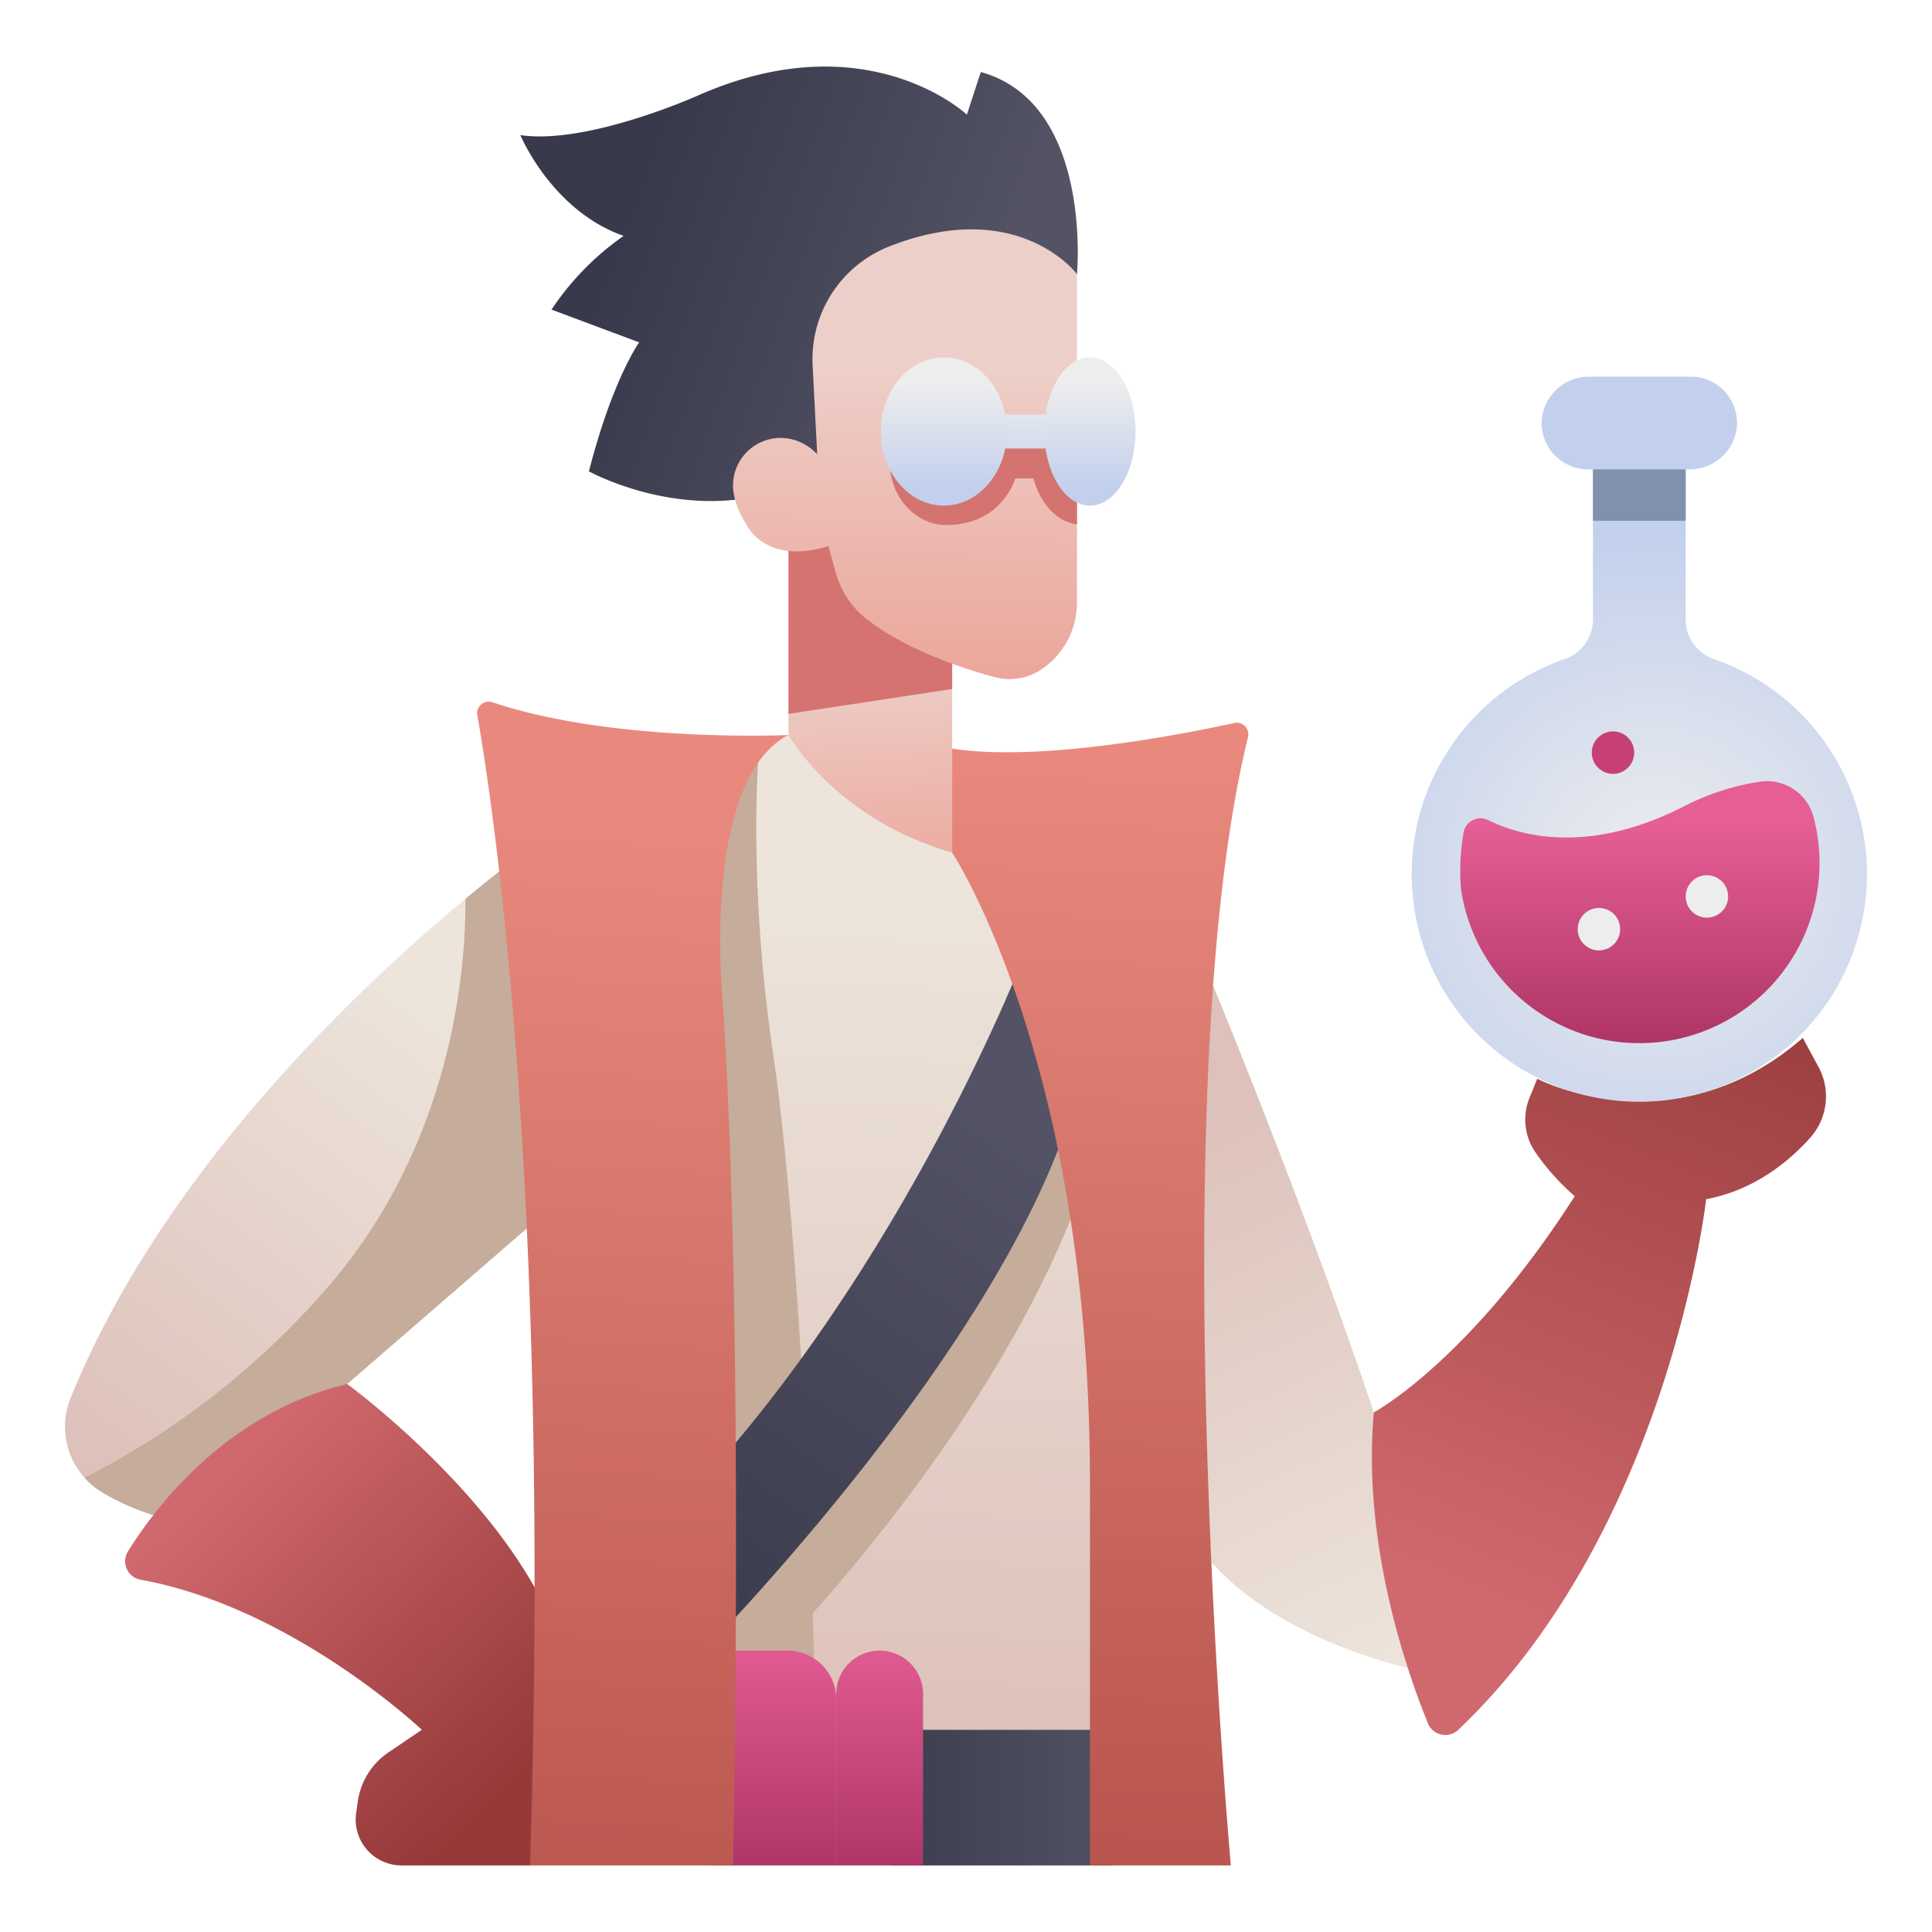
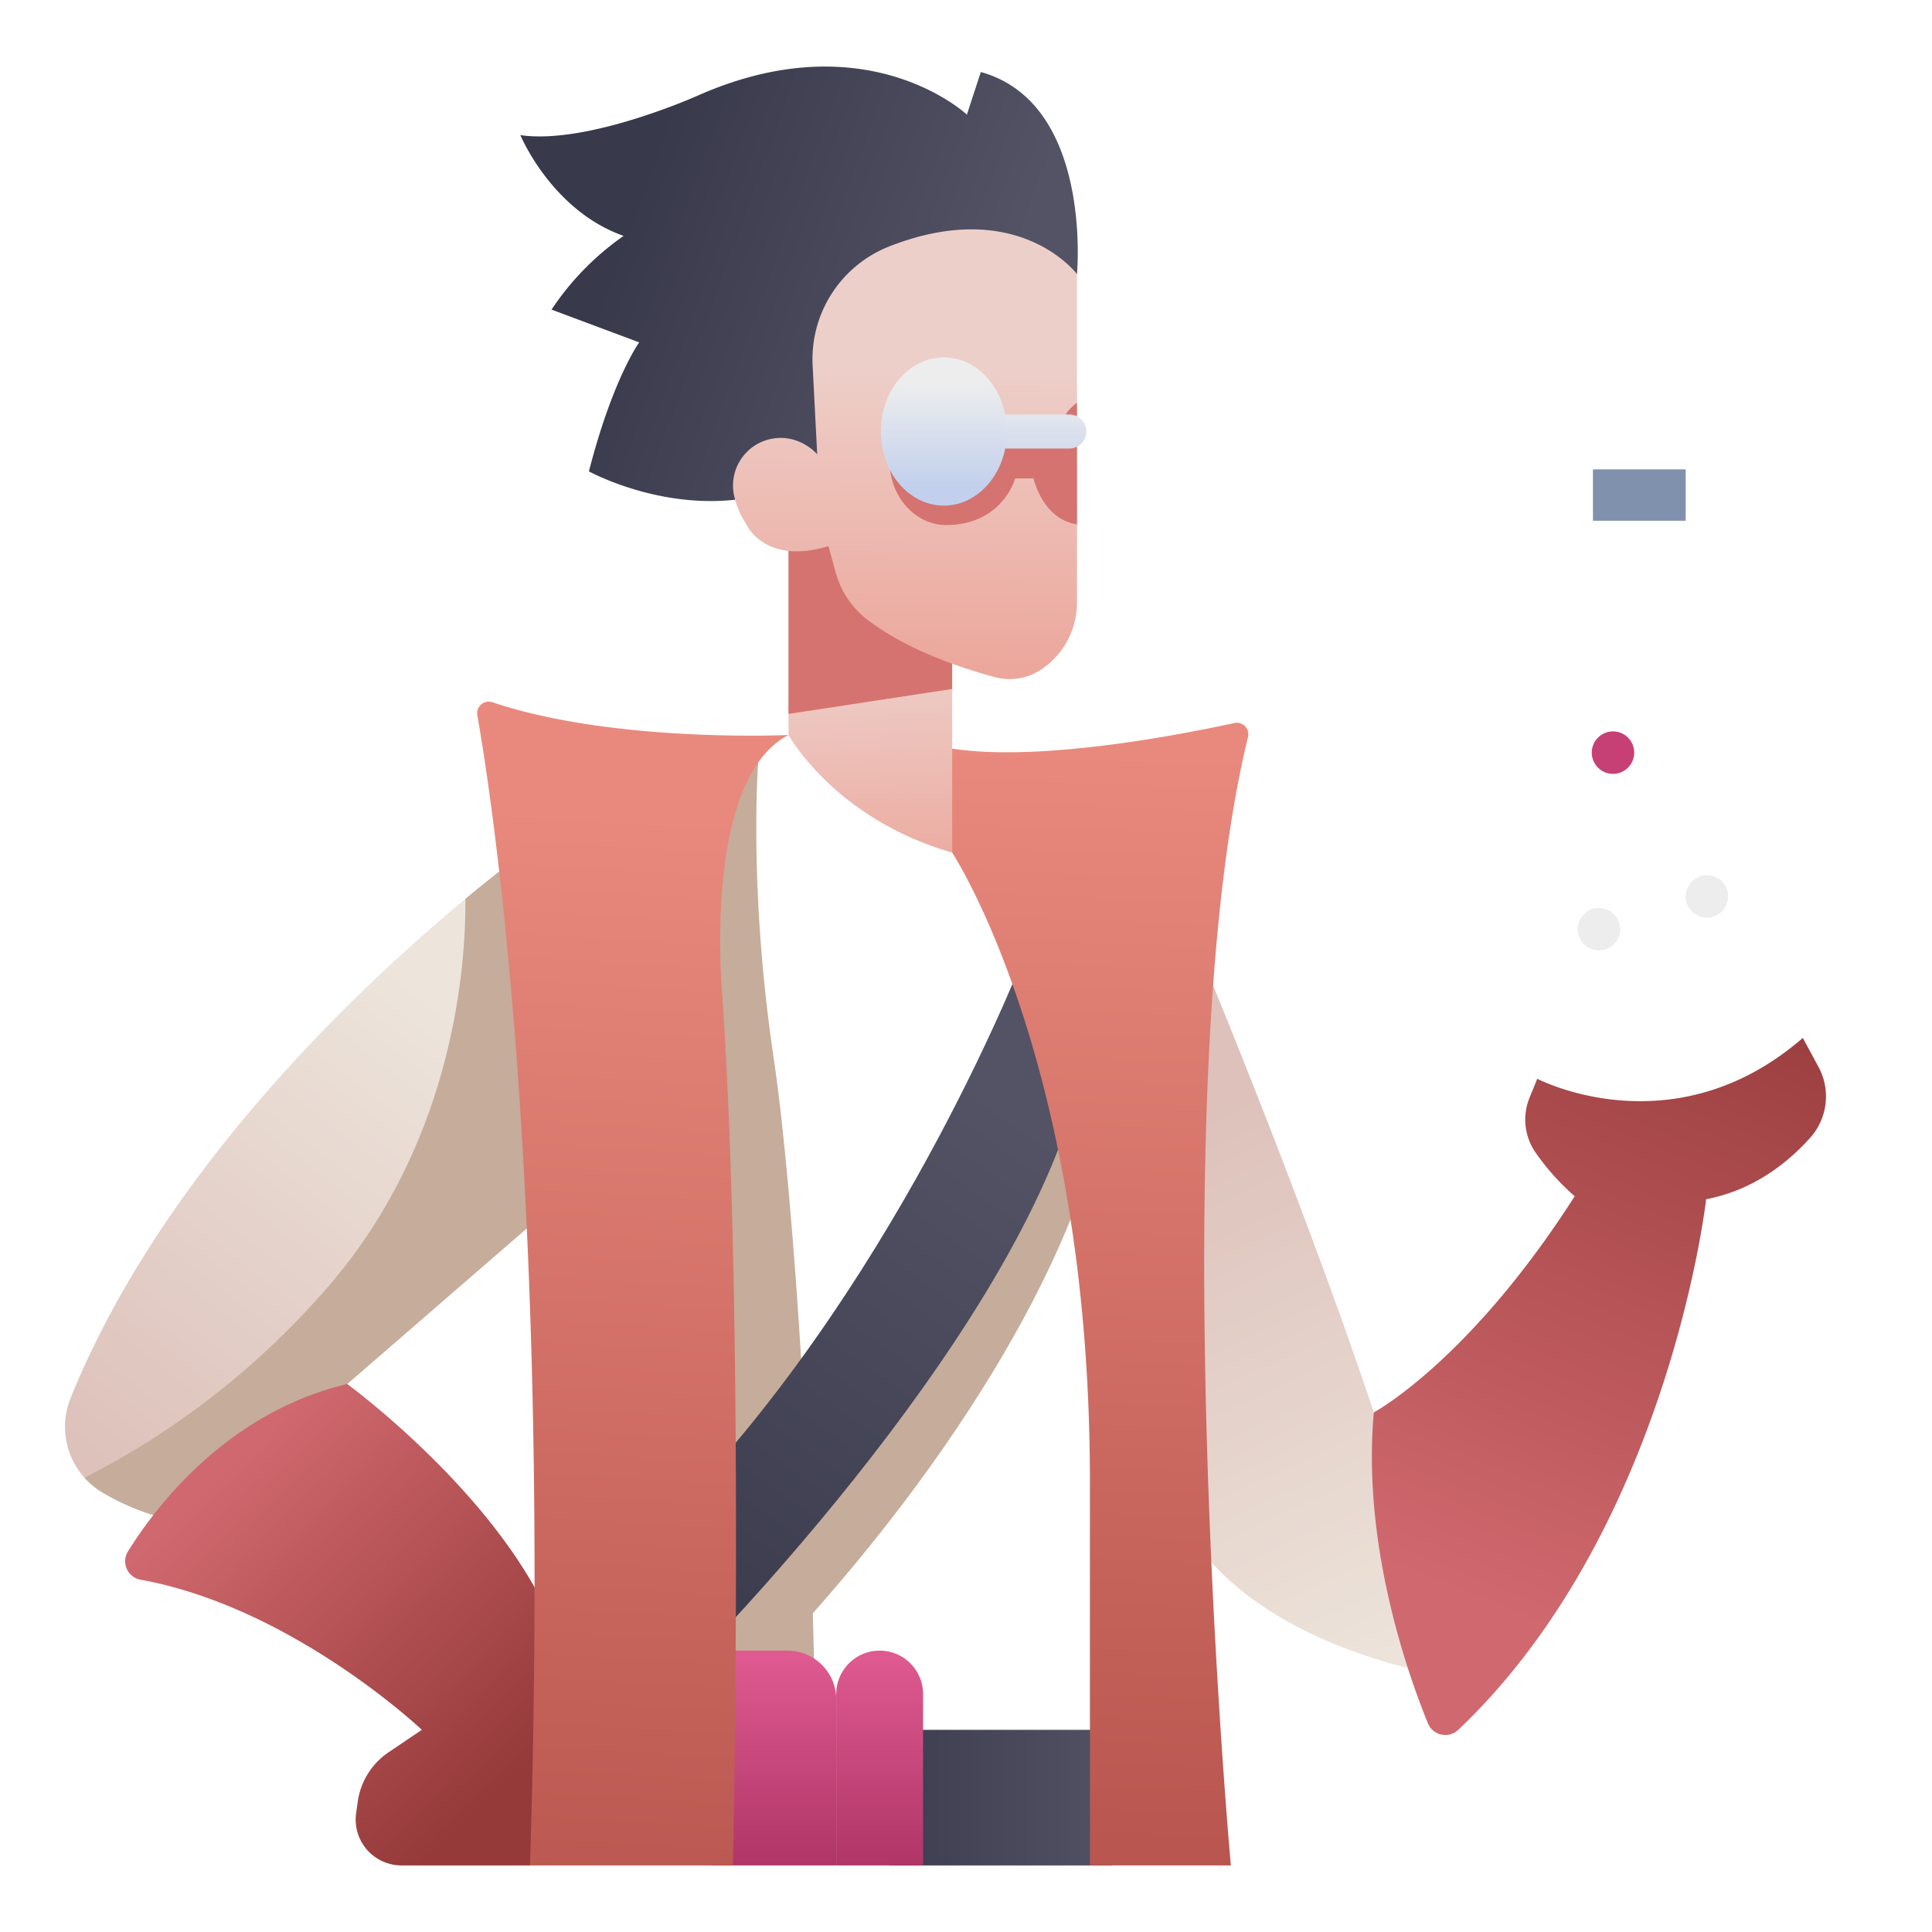
<svg xmlns="http://www.w3.org/2000/svg" xmlns:xlink="http://www.w3.org/1999/xlink" id="Flat" height="512" viewBox="0 0 340 340" width="512">
  <linearGradient id="linear-gradient" gradientUnits="userSpaceOnUse" x1="246.799" x2="201.42" y1="296.639" y2="199.529">
    <stop offset="0" stop-color="#ede5dc" />
    <stop offset="1" stop-color="#ddc1ba" />
  </linearGradient>
  <linearGradient id="linear-gradient-2" gradientUnits="userSpaceOnUse" x1="257.338" x2="307.101" y1="281.166" y2="159.246">
    <stop offset="0" stop-color="#d0696f" />
    <stop offset="1" stop-color="#953939" />
  </linearGradient>
  <linearGradient id="linear-gradient-3" x1="161.213" x2="155.768" xlink:href="#linear-gradient" y1="155.603" y2="306.713" />
  <linearGradient id="linear-gradient-4" gradientUnits="userSpaceOnUse" x1="178.602" x2="111.268" y1="195.602" y2="291.043">
    <stop offset="0" stop-color="#535365" />
    <stop offset="1" stop-color="#39394c" />
  </linearGradient>
  <linearGradient id="linear-gradient-5" x1="87.251" x2="24.175" xlink:href="#linear-gradient" y1="182.225" y2="264.36" />
  <linearGradient id="linear-gradient-6" x1="39.261" x2="90.89" xlink:href="#linear-gradient-2" y1="258.848" y2="312.343" />
  <linearGradient id="linear-gradient-7" x1="198.951" x2="148.7" xlink:href="#linear-gradient-4" y1="316.356" y2="316.356" />
  <linearGradient id="linear-gradient-8" gradientUnits="userSpaceOnUse" x1="136.171" x2="136.171" y1="286.148" y2="328.976">
    <stop offset="0" stop-color="#e55f96" />
    <stop offset="1" stop-color="#af3566" />
  </linearGradient>
  <linearGradient id="linear-gradient-9" gradientTransform="matrix(-1 0 0 -1 309.61 618.77)" x1="154.805" x2="154.805" xlink:href="#linear-gradient-8" y1="286.148" y2="328.976" />
  <linearGradient id="linear-gradient-10" gradientUnits="userSpaceOnUse" x1="194.915" x2="187.926" y1="131.948" y2="324.134">
    <stop offset="0" stop-color="#e9897d" />
    <stop offset="1" stop-color="#b9564f" />
  </linearGradient>
  <linearGradient id="linear-gradient-11" gradientUnits="userSpaceOnUse" x1="152.879" x2="155.258" y1="116.404" y2="160.405">
    <stop offset="0" stop-color="#edcfc9" />
    <stop offset="1" stop-color="#eca397" />
  </linearGradient>
  <linearGradient id="linear-gradient-12" x1="111.479" x2="99.831" xlink:href="#linear-gradient-10" y1="143.092" y2="338.19" />
  <radialGradient id="radial-gradient" cx="291.247" cy="153.657" gradientUnits="userSpaceOnUse" r="60.779">
    <stop offset="0" stop-color="#ededed" />
    <stop offset="1" stop-color="#c2d0ed" />
  </radialGradient>
  <linearGradient id="linear-gradient-13" x1="288.575" x2="288.575" xlink:href="#linear-gradient-8" y1="144.742" y2="183.46" />
  <linearGradient id="linear-gradient-14" x1="173.424" x2="110.673" xlink:href="#linear-gradient-4" y1="60.809" y2="37.963" />
  <linearGradient id="linear-gradient-15" x1="159.575" x2="158.98" xlink:href="#linear-gradient-11" y1="64.521" y2="122.792" />
  <linearGradient id="linear-gradient-16" x1="180.985" x2="180.985" xlink:href="#radial-gradient" y1="68.826" y2="85.938" />
  <linearGradient id="linear-gradient-17" x1="166.101" x2="166.101" xlink:href="#radial-gradient" y1="67.657" y2="85.925" />
  <linearGradient id="linear-gradient-18" x1="191.809" x2="191.809" xlink:href="#radial-gradient" y1="67.657" y2="85.925" />
  <path d="m207.624 159.288s20.3 47.814 34.15 89.27l11.384 46.12s-31.458-4.778-44.036-25.151c0 0-13.436-85.519-1.498-110.239z" fill="url(#linear-gradient)" />
  <path d="m241.774 248.558s16.776-8.987 35.349-38.045a41.575 41.575 0 0 1 -6.847-7.624 10.173 10.173 0 0 1 -1.1-9.713l1.358-3.332s23.965 12.581 46.732-7.19l2.762 5.11a10.9 10.9 0 0 1 -1.453 12.449c-3.774 4.221-9.852 9.231-18.322 10.827 0 0-6.55 58.207-43.642 93.4a3.308 3.308 0 0 1 -5.327-1.181c-3.739-9.168-11.584-31.669-9.51-54.701z" fill="url(#linear-gradient-2)" />
-   <path d="m147.164 126.5-8.4 2.844-20.775 12.332v167.709h80.711s16.826-150.922-51.536-182.885z" fill="url(#linear-gradient-3)" />
  <path d="m136.171 186.319c-4.682-31.45-2.634-53.868-2.633-53.869l-15.546 9.228v167.707h25.5c-.175-42.312-3.743-99.037-7.321-123.066z" fill="#c6ac9a" />
  <path d="m189.839 184.508-71.614 94.772s-.083.153-.233.435v29.67c38.578-35.474 64.788-75.146 73.817-104.289l.513-11.639q-1.14-4.528-2.483-8.949z" fill="#c6ac9a" />
  <path d="m180.773 166.833s-21.307 56.313-60.878 97.786v30.059s57.463-57.074 69.634-102.352z" fill="url(#linear-gradient-4)" />
  <path d="m61.1 243.562 36.954-32.019-3.354-63.326s-59.562 41.764-82.27 97.8a13.447 13.447 0 0 0 5.548 16.6 41.722 41.722 0 0 0 14.7 5.347z" fill="url(#linear-gradient-5)" />
  <path d="m61.1 243.562 36.954-32.019-3.354-63.326s-5.066 3.555-12.8 9.971c.1 11.462-1.916 43.519-25.3 69.551a141.443 141.443 0 0 1 -41.714 32.312 13.47 13.47 0 0 0 3.089 2.562 41.722 41.722 0 0 0 14.7 5.347z" fill="#c6ac9a" />
  <path d="m22.517 273.025c4.932-7.925 17.453-24.433 38.583-29.463 0 0 28.338 20.672 37.01 44.422l-4.836 40.3h-22.609a8.072 8.072 0 0 1 -7.992-9.206l.289-2.038a12.591 12.591 0 0 1 5.423-8.67l5.851-3.95s-22.757-21.56-49.477-26.412a3.3 3.3 0 0 1 -2.242-4.983z" fill="url(#linear-gradient-6)" />
  <path d="m156.57 304.424h39.123v23.864h-39.123z" fill="url(#linear-gradient-7)" />
  <path d="m125.178 290.482h13.406a8.58 8.58 0 0 1 8.58 8.58v29.227a0 0 0 0 1 0 0h-21.986a0 0 0 0 1 0 0v-37.807a0 0 0 0 1 0 0z" fill="url(#linear-gradient-8)" />
  <path d="m147.164 290.482h15.283a0 0 0 0 1 0 0v30.165a7.641 7.641 0 0 1 -7.641 7.641 7.641 7.641 0 0 1 -7.641-7.641v-30.165a0 0 0 0 1 -.001 0z" fill="url(#linear-gradient-9)" transform="matrix(-1 0 0 -1 309.61 618.77)" />
  <path d="m167.564 150.044s24.245 36.677 24.245 110.677v67.567h24.8s-12.341-135.881 3.02-198.578a2.033 2.033 0 0 0 -2.414-2.471c-9.19 2.009-35.734 7.231-51.111 4.25z" fill="url(#linear-gradient-10)" />
  <path d="m138.767 95.509v33.837s8.1 14.758 28.8 20.7v-36l-19.621-24.656z" fill="url(#linear-gradient-11)" />
  <path d="m138.767 129.346s-30.631 1.449-52.085-5.753a2.038 2.038 0 0 0 -2.682 2.274c2.737 15.552 13 83.028 9.27 202.421h35.711s2.093-96.524-1.929-153.9c.003 0-3.385-37.265 11.715-45.042z" fill="url(#linear-gradient-12)" />
-   <path d="m296.652 109.012v-26.412h.6a8.344 8.344 0 0 0 8.42-7.616 8.159 8.159 0 0 0 -8.141-8.7h-17.79a8.343 8.343 0 0 0 -8.42 7.615 8.159 8.159 0 0 0 8.14 8.7h.875v26.408a7.382 7.382 0 0 1 -4.973 6.972 40.063 40.063 0 1 0 26.219-.015 7.351 7.351 0 0 1 -4.93-6.952z" fill="url(#radial-gradient)" />
-   <path d="m261.915 144.329a3.035 3.035 0 0 0 -4.364 2.273 39.776 39.776 0 0 0 -.451 9.8 31.716 31.716 0 1 0 62.058-12.624 8.5 8.5 0 0 0 -9.331-6.231 43.339 43.339 0 0 0 -13.667 4.453c-16.772 8.483-28.66 5.092-34.245 2.329z" fill="url(#linear-gradient-13)" />
  <circle cx="283.86" cy="132.45" fill="#c64076" r="3.736" />
  <circle cx="300.389" cy="157.757" fill="#ededed" r="3.736" />
  <circle cx="281.386" cy="163.518" fill="#ededed" r="3.736" />
  <path d="m138.767 95.509v30.124l28.797-4.386v-7.2l-19.618-24.657z" fill="#d57370" />
  <path d="m189.529 48.244s2.831-30.091-16.922-35.57l-2.451 7.5s-17.59-16.58-47.435-3.316c0 0-19.32 8.651-31.142 6.921 0 0 5.479 13.264 18.166 17.734a48.7 48.7 0 0 0 -12.687 12.973l15.427 5.767s-4.662 6.406-8.843 22.7c0 0 15.042 8.3 31.19 3.974h29.557z" fill="url(#linear-gradient-14)" />
  <path d="m143.012 64.376.8 15.557a9.316 9.316 0 0 0 -3.181-2.209 8.381 8.381 0 0 0 -11.5 9.209 14.631 14.631 0 0 0 2.139 5.213s3.136 7.427 14.524 3.961l1.264 4.6a15.678 15.678 0 0 0 5.47 8.258c3.865 3 10.749 6.976 22.452 10.175a10.073 10.073 0 0 0 8.03-1.168l.147-.095a14.168 14.168 0 0 0 6.374-11.927v-57.706s-10.331-13.844-33.152-4.833a21.33 21.33 0 0 0 -13.367 20.965z" fill="url(#linear-gradient-15)" />
  <path d="m280.336 82.604h16.317v9.039h-16.317z" fill="#7f91ac" />
  <path d="m181.883 84.188s1.563 7.171 7.646 8.094v-21.43a9.687 9.687 0 0 0 -3.44 5.085h-11.229c-1.6-3.538-4.757-5.953-8.4-5.953s-6.816 2.412-8.418 5.953h-1.472v5.363c0 6.188 4.623 11.1 9.887 11.1 9.98 0 12.2-8.2 12.2-8.2z" fill="#d57370" />
  <path d="m188.183 78.937h-14.395a3 3 0 0 1 0-6h14.395a3 3 0 0 1 0 6z" fill="url(#linear-gradient-16)" />
  <ellipse cx="166.101" cy="75.937" fill="url(#linear-gradient-17)" rx="11.093" ry="13.041" />
-   <ellipse cx="191.809" cy="75.937" fill="url(#linear-gradient-18)" rx="8.021" ry="13.041" />
</svg>